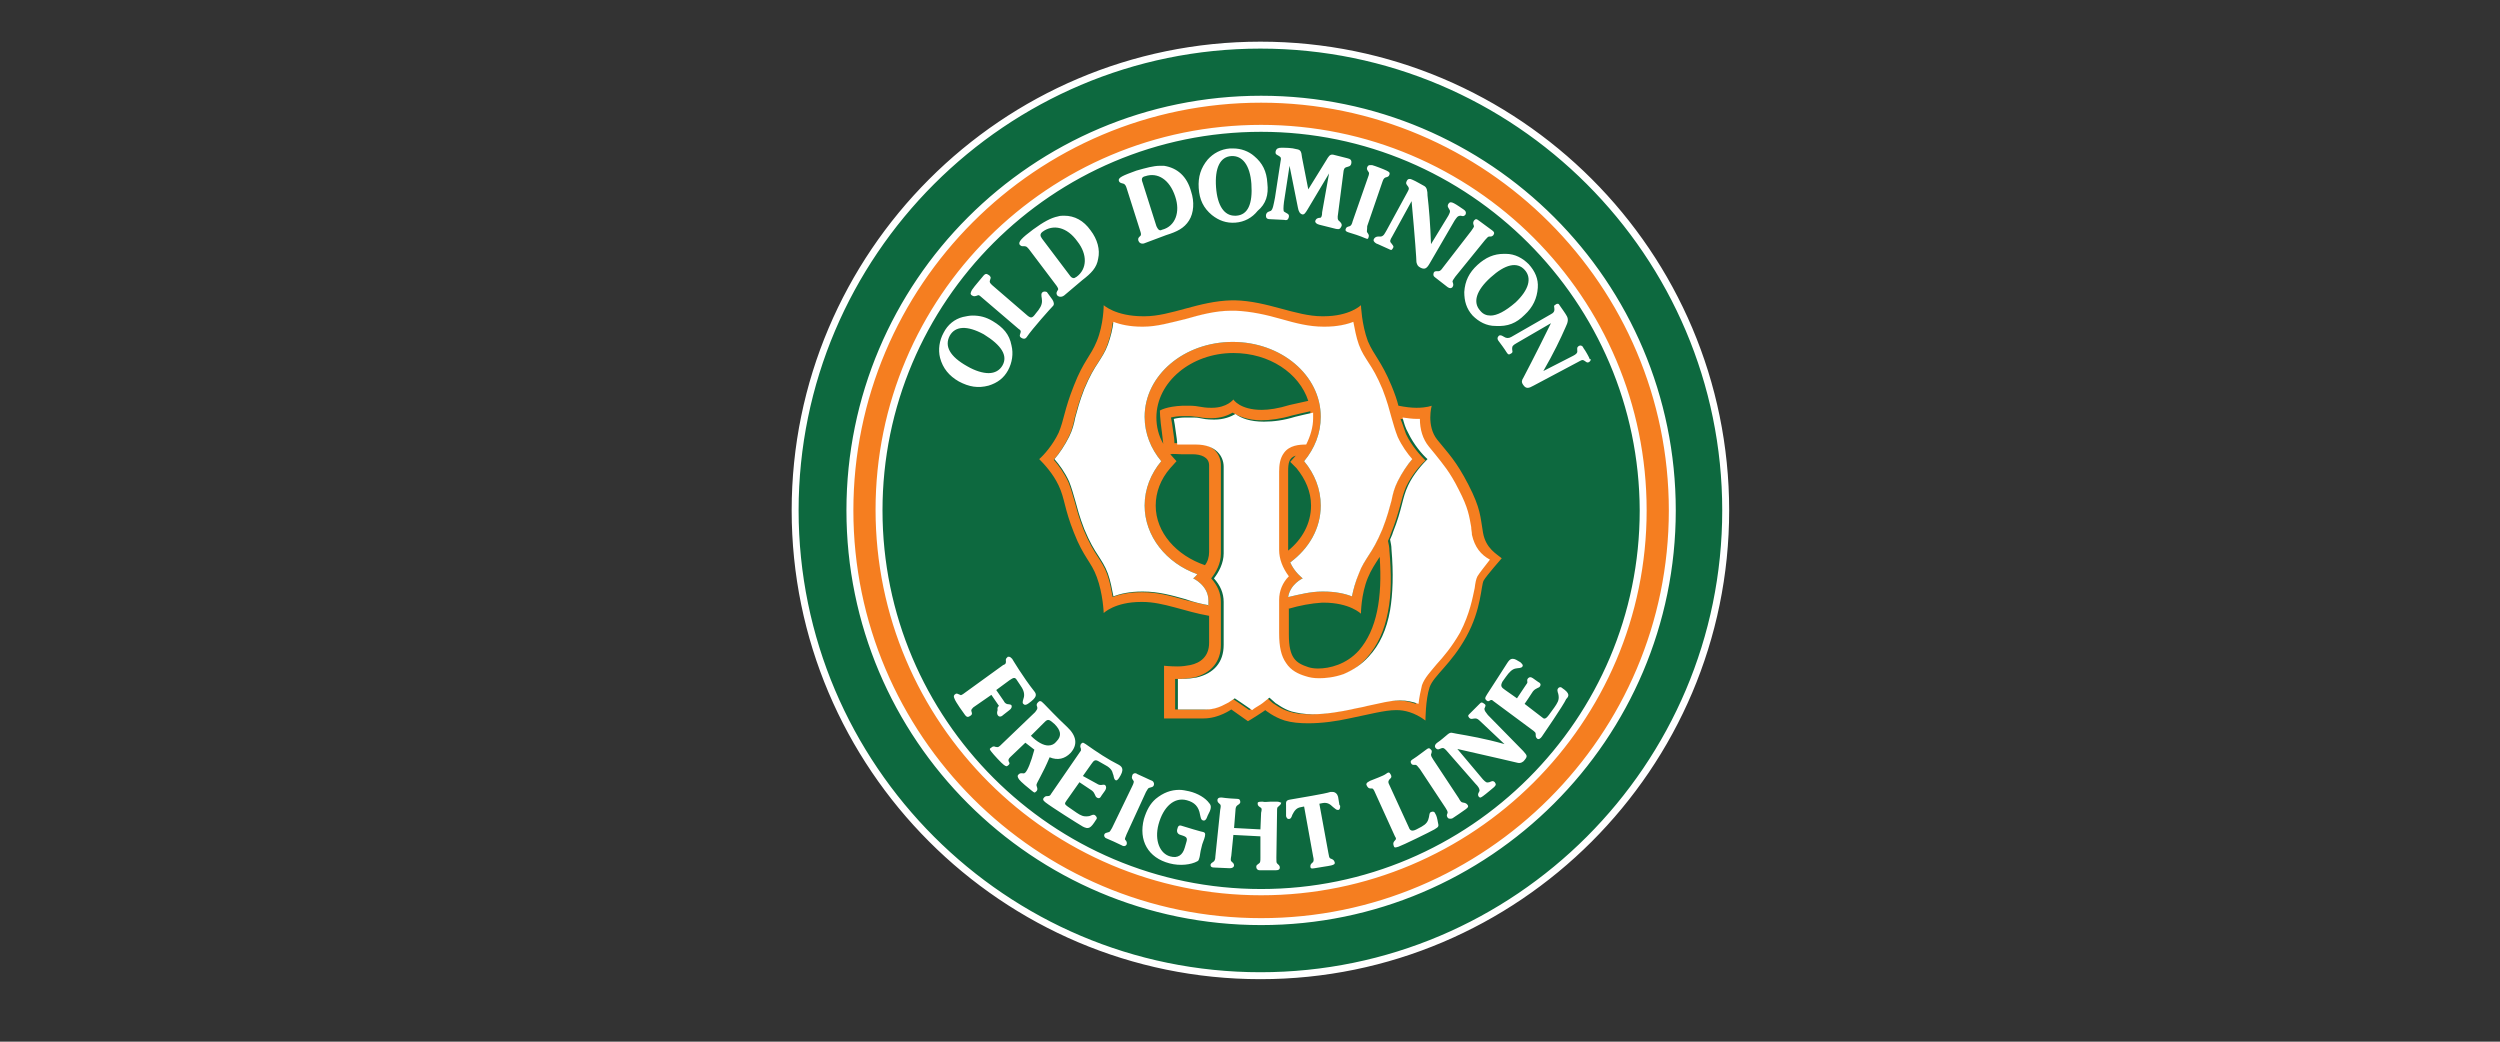
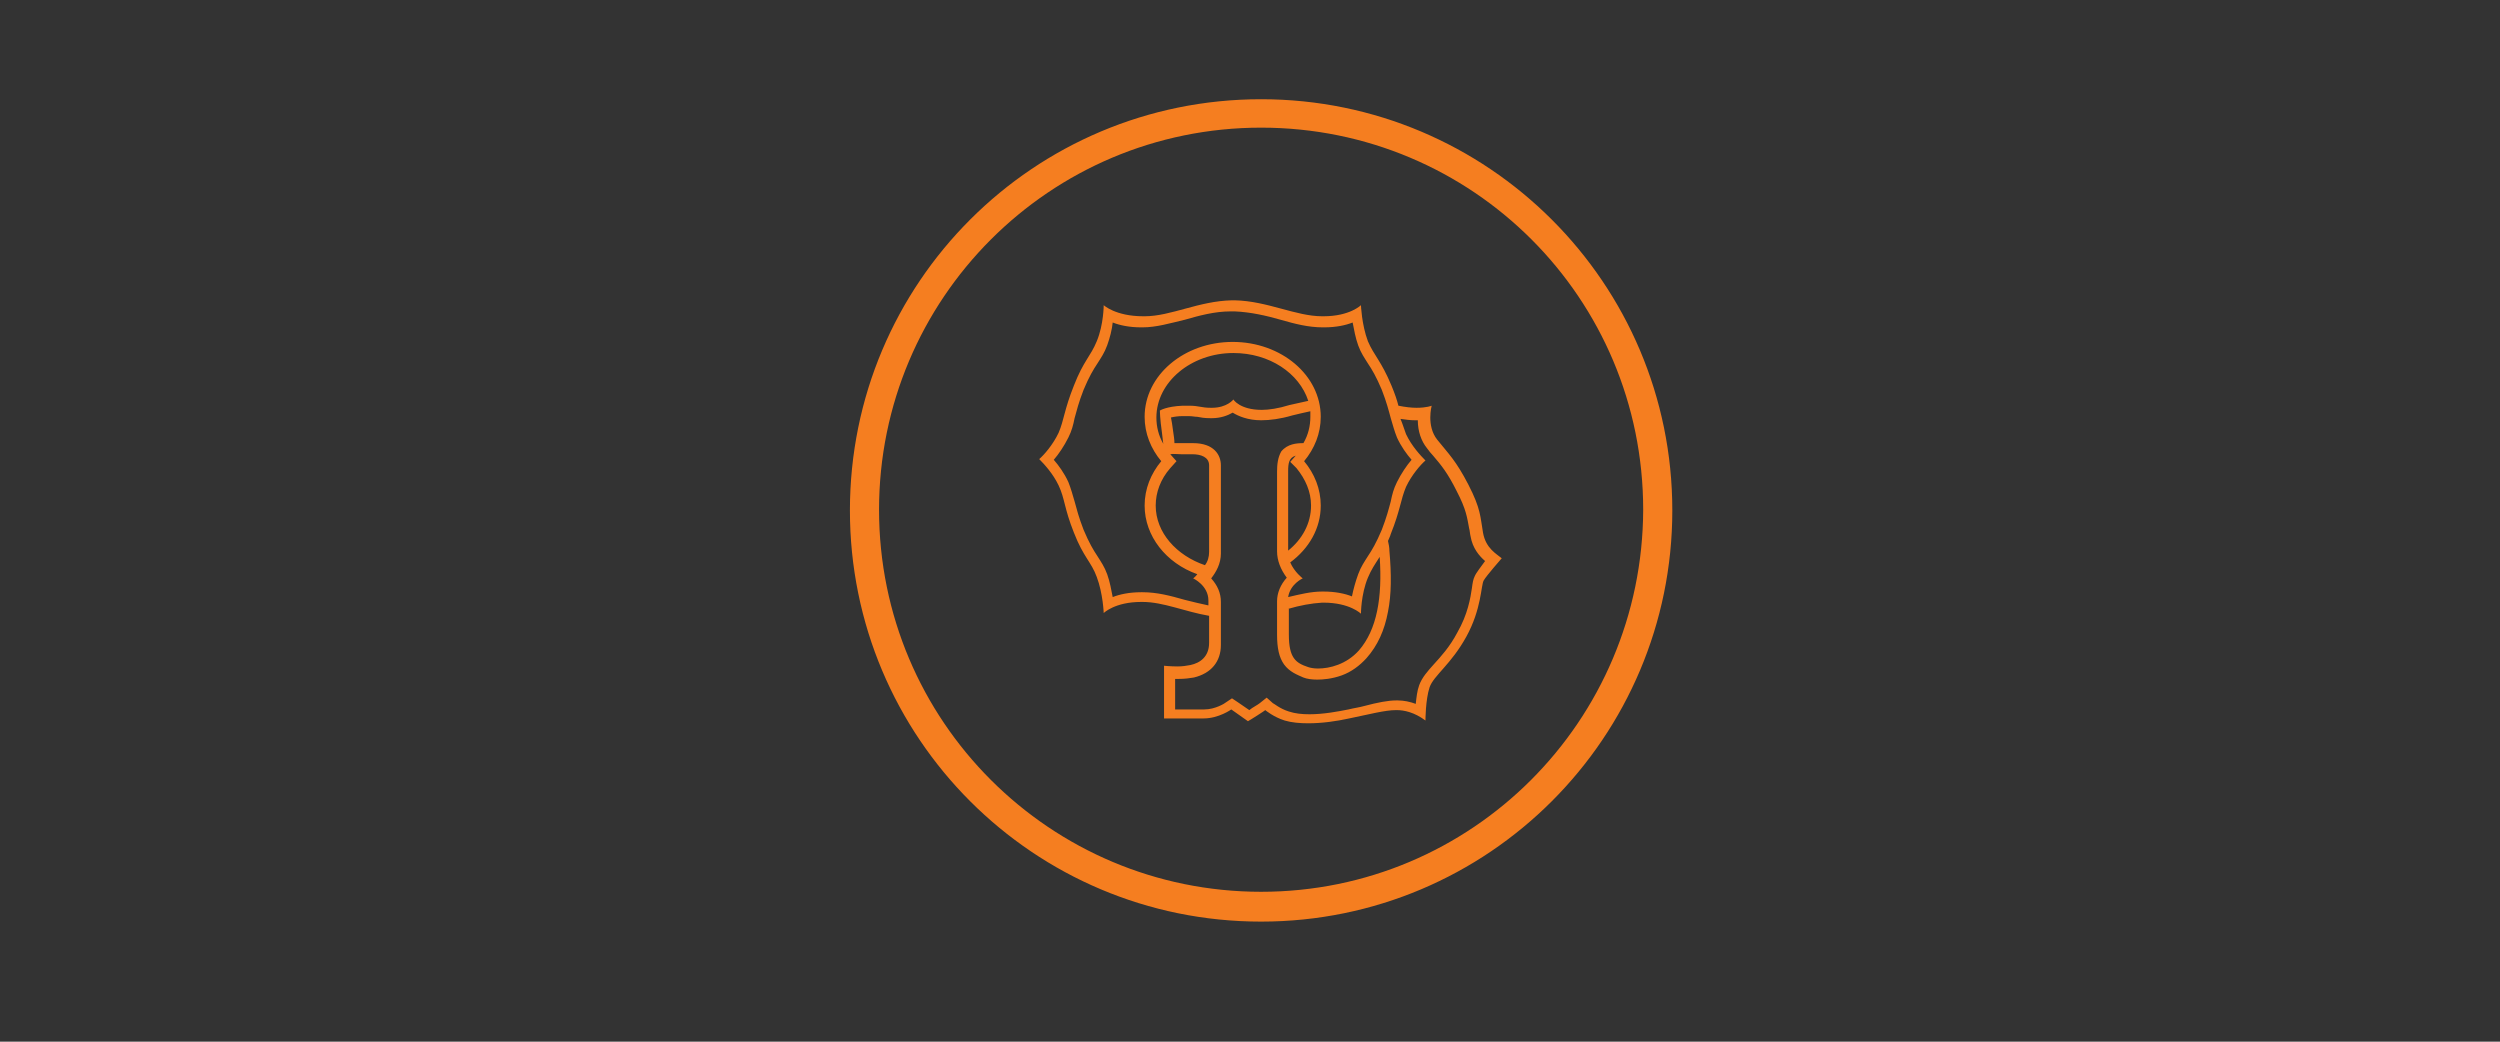
<svg xmlns="http://www.w3.org/2000/svg" width="120" height="50" viewBox="0 0 120 50" fill="none">
  <rect x="0" y="0" width="120" height="50" fill="#333333" stroke="none" />
-   <path d="M38.166 24.5C38.166 36.815 48.152 46.834 60.5 46.834C72.815 46.834 82.834 36.848 82.834 24.5C82.834 12.185 72.848 2.166 60.5 2.166C48.152 2.166 38.166 12.152 38.166 24.5Z" fill="#0D693F" />
  <path d="M60.533 4.763C49.616 4.763 40.796 13.583 40.796 24.5C40.796 35.417 49.616 44.237 60.533 44.237C71.451 44.237 80.271 35.384 80.271 24.5C80.271 13.583 71.417 4.763 60.533 4.763ZM60.533 42.806C50.415 42.806 42.194 34.618 42.194 24.467C42.194 14.348 50.382 6.127 60.533 6.127C70.685 6.127 78.873 14.315 78.873 24.467C78.84 34.618 70.652 42.806 60.533 42.806ZM71.184 25.565C71.051 24.8 71.084 24.433 70.485 23.268C69.886 22.104 69.52 21.771 68.987 21.105C68.455 20.439 68.721 19.474 68.721 19.474C68.721 19.474 68.488 19.574 67.989 19.574C67.756 19.574 67.456 19.541 67.124 19.474C67.057 19.208 66.957 18.908 66.791 18.509C66.291 17.311 65.959 17.078 65.659 16.379C65.359 15.58 65.326 14.648 65.326 14.648C65.326 14.648 64.794 15.181 63.529 15.181C63.496 15.181 63.496 15.181 63.462 15.181C62.197 15.181 60.833 14.448 59.269 14.415C59.235 14.415 59.202 14.415 59.202 14.415C59.169 14.415 59.135 14.415 59.135 14.415C57.538 14.448 56.206 15.181 54.942 15.181C54.908 15.181 54.908 15.181 54.875 15.181C53.544 15.181 52.978 14.648 52.978 14.648C52.978 14.648 52.978 15.58 52.645 16.379C52.346 17.111 52.013 17.311 51.547 18.509C51.081 19.674 51.081 20.14 50.814 20.772C50.548 21.338 50.115 21.837 49.882 22.037C50.115 22.27 50.548 22.736 50.814 23.302C51.114 23.934 51.081 24.4 51.547 25.565C52.013 26.763 52.379 26.963 52.645 27.695C52.945 28.494 52.978 29.426 52.978 29.426C52.978 29.426 53.51 28.893 54.775 28.893C54.809 28.893 54.809 28.893 54.842 28.893C55.84 28.893 56.872 29.36 58.037 29.559V30.857C58.037 31.523 57.604 31.823 57.138 31.922C56.972 31.956 56.739 31.989 56.539 31.989C56.173 31.989 55.874 31.956 55.874 31.956V34.485H57.771C58.503 34.485 59.102 34.053 59.102 34.053L59.901 34.618C59.901 34.618 60.134 34.485 60.334 34.352C60.6 34.186 60.733 34.086 60.733 34.086C60.733 34.086 61.132 34.419 61.665 34.585C61.998 34.685 62.397 34.718 62.797 34.718C63.462 34.718 64.161 34.618 64.76 34.485C65.726 34.285 66.491 34.086 66.99 34.086C67.024 34.086 67.024 34.086 67.057 34.086C67.39 34.086 67.889 34.186 68.422 34.585C68.422 34.585 68.422 33.587 68.621 32.987C68.821 32.422 69.653 31.889 70.385 30.558C71.118 29.226 71.084 28.095 71.218 27.862C71.351 27.629 72.083 26.797 72.083 26.797C71.85 26.597 71.317 26.331 71.184 25.565ZM56.872 28.794C56.173 28.594 55.541 28.427 54.842 28.427C54.809 28.427 54.809 28.427 54.775 28.427C54.209 28.427 53.743 28.527 53.41 28.66C53.344 28.328 53.277 27.928 53.144 27.562C53.011 27.196 52.845 26.963 52.678 26.697C52.479 26.397 52.279 26.064 52.013 25.432C51.78 24.833 51.68 24.433 51.58 24.067C51.48 23.735 51.413 23.468 51.28 23.135C51.081 22.703 50.814 22.337 50.581 22.07C50.814 21.804 51.081 21.405 51.28 21.005C51.447 20.672 51.513 20.406 51.58 20.073C51.68 19.707 51.78 19.308 52.013 18.709C52.279 18.076 52.479 17.743 52.678 17.444C52.845 17.177 53.011 16.945 53.144 16.578C53.277 16.212 53.377 15.813 53.41 15.48C53.743 15.613 54.209 15.713 54.775 15.713C54.809 15.713 54.809 15.713 54.842 15.713C55.507 15.713 56.173 15.513 56.872 15.347C57.571 15.147 58.303 14.947 59.069 14.947C59.102 14.947 59.102 14.947 59.135 14.947H59.169H59.202C59.235 14.947 59.235 14.947 59.269 14.947C60.034 14.981 60.766 15.147 61.465 15.347C62.164 15.547 62.797 15.713 63.496 15.713C63.529 15.713 63.529 15.713 63.562 15.713C64.128 15.713 64.594 15.613 64.927 15.48C64.993 15.813 65.06 16.212 65.193 16.578C65.326 16.945 65.493 17.177 65.659 17.444C65.859 17.743 66.058 18.076 66.325 18.709C66.558 19.308 66.658 19.707 66.757 20.073C66.857 20.406 66.924 20.672 67.057 21.005C67.257 21.438 67.523 21.804 67.756 22.07C67.523 22.337 67.257 22.736 67.057 23.135C66.891 23.468 66.824 23.735 66.757 24.067C66.658 24.433 66.558 24.833 66.325 25.432C66.058 26.064 65.859 26.397 65.659 26.697C65.493 26.963 65.326 27.196 65.193 27.562C65.06 27.928 64.96 28.294 64.894 28.627C64.561 28.494 64.095 28.394 63.529 28.394C63.496 28.394 63.496 28.394 63.462 28.394C62.93 28.394 62.397 28.527 61.831 28.66C61.931 28.028 62.53 27.762 62.53 27.762C62.53 27.762 62.131 27.462 61.931 26.996C62.83 26.331 63.396 25.365 63.396 24.267C63.396 23.468 63.096 22.736 62.597 22.137C63.096 21.538 63.396 20.805 63.396 20.007C63.396 18.01 61.499 16.412 59.169 16.412C56.839 16.412 54.942 18.01 54.942 20.007C54.942 20.805 55.241 21.538 55.74 22.137C55.241 22.736 54.942 23.468 54.942 24.267C54.942 25.732 55.973 27.03 57.471 27.562C57.371 27.695 57.272 27.762 57.272 27.762C57.272 27.762 58.004 28.095 58.004 28.827V29.06C57.671 28.993 57.272 28.893 56.872 28.794ZM62.231 22.47C62.663 23.002 62.93 23.601 62.93 24.267C62.93 25.132 62.497 25.898 61.831 26.43V22.636C61.831 22.237 61.865 21.97 62.197 21.871L61.931 22.17L62.231 22.47ZM61.831 29.226C62.397 29.06 62.93 28.96 63.462 28.927C63.496 28.927 63.496 28.927 63.529 28.927C64.794 28.927 65.326 29.459 65.326 29.459C65.326 29.459 65.326 28.527 65.659 27.729C65.826 27.329 65.992 27.096 66.225 26.73C66.358 28.694 66.092 30.225 65.226 31.223C64.627 31.889 63.828 32.089 63.263 32.089C63.063 32.089 62.897 32.056 62.797 32.022C62.197 31.823 61.865 31.59 61.865 30.458V29.226H61.831ZM56.173 21.804C56.306 21.771 56.506 21.804 56.706 21.804C56.839 21.804 56.939 21.804 57.072 21.804C57.138 21.804 57.172 21.804 57.238 21.804C57.638 21.804 58.037 21.937 58.037 22.337V26.497C58.037 26.73 57.971 26.963 57.837 27.129C56.473 26.663 55.474 25.565 55.474 24.267C55.474 23.635 55.707 23.002 56.173 22.47L56.473 22.137L56.173 21.804ZM55.774 20.772C55.807 20.972 55.807 21.138 55.84 21.305C55.607 20.905 55.507 20.473 55.507 20.04C55.507 18.343 57.172 16.945 59.202 16.945C60.933 16.945 62.364 17.91 62.797 19.241C62.497 19.308 62.197 19.374 61.898 19.441C61.365 19.607 60.9 19.674 60.567 19.674C59.502 19.674 59.202 19.175 59.202 19.175C59.202 19.175 58.902 19.574 58.17 19.574H58.137C57.638 19.574 57.571 19.474 57.072 19.474C56.972 19.474 56.872 19.474 56.772 19.474C55.973 19.507 55.674 19.707 55.674 19.707C55.674 19.707 55.674 20.073 55.774 20.772ZM70.785 27.662C70.718 27.795 70.685 27.962 70.652 28.228C70.585 28.694 70.452 29.493 69.953 30.358C69.587 31.057 69.154 31.523 68.821 31.889C68.522 32.222 68.255 32.521 68.122 32.888C68.022 33.154 67.989 33.487 67.956 33.786C67.689 33.686 67.39 33.62 67.09 33.62C67.057 33.62 67.057 33.62 67.024 33.62C66.624 33.62 66.125 33.72 65.493 33.886C65.26 33.953 64.993 33.986 64.727 34.053C64.228 34.152 63.529 34.285 62.863 34.285C62.497 34.285 62.164 34.252 61.865 34.152C61.432 34.019 61.132 33.753 61.099 33.753L60.8 33.487L60.467 33.753C60.467 33.753 60.334 33.853 60.101 33.986C60.067 34.019 60.001 34.053 59.968 34.086L59.435 33.72L59.135 33.52L58.836 33.72C58.803 33.753 58.337 34.053 57.804 34.053H56.406V32.588C56.439 32.588 56.506 32.588 56.572 32.588C56.872 32.588 57.105 32.555 57.305 32.521C58.137 32.322 58.603 31.756 58.603 30.957V28.893C58.603 28.461 58.436 28.095 58.137 27.762C58.37 27.462 58.603 27.063 58.603 26.564V22.337C58.603 21.837 58.27 21.271 57.272 21.271C57.205 21.271 57.138 21.271 57.072 21.271C56.972 21.271 56.872 21.271 56.739 21.271C56.606 21.271 56.473 21.271 56.373 21.271C56.373 21.105 56.34 20.905 56.306 20.672C56.273 20.406 56.24 20.206 56.206 20.04C56.34 20.007 56.539 19.973 56.772 19.973C56.872 19.973 56.972 19.973 57.038 19.973C57.238 19.973 57.338 20.007 57.471 20.007C57.638 20.04 57.804 20.073 58.104 20.073C58.137 20.073 58.137 20.073 58.17 20.073C58.603 20.073 58.936 19.94 59.169 19.807C59.435 19.973 59.901 20.173 60.533 20.173C60.966 20.173 61.465 20.107 62.031 19.94C62.297 19.873 62.597 19.807 62.897 19.74C62.897 19.84 62.897 19.907 62.897 20.007C62.897 20.439 62.797 20.872 62.564 21.271C62.231 21.271 61.798 21.305 61.499 21.671C61.332 21.97 61.299 22.303 61.299 22.636V26.464C61.299 26.896 61.465 27.329 61.765 27.729C61.465 28.061 61.299 28.461 61.299 28.86V30.458C61.299 31.123 61.399 31.556 61.632 31.889C61.898 32.255 62.264 32.388 62.564 32.521C62.73 32.588 62.963 32.621 63.229 32.621C63.496 32.621 63.928 32.588 64.394 32.422C64.86 32.255 65.26 31.956 65.593 31.59C66.125 30.99 66.458 30.258 66.624 29.36C66.791 28.527 66.791 27.562 66.691 26.43C66.691 26.264 66.658 26.131 66.624 25.965C66.658 25.865 66.724 25.765 66.757 25.632C67.223 24.467 67.223 24.001 67.49 23.368C67.756 22.802 68.189 22.303 68.422 22.104C68.189 21.871 67.756 21.405 67.49 20.839C67.39 20.573 67.323 20.34 67.223 20.107C67.456 20.14 67.689 20.173 67.922 20.173C67.956 20.173 68.022 20.173 68.055 20.173C68.055 20.706 68.222 21.172 68.488 21.504C68.588 21.638 68.688 21.771 68.788 21.871C69.187 22.337 69.487 22.703 69.919 23.568C70.385 24.467 70.419 24.833 70.519 25.365C70.552 25.465 70.552 25.598 70.585 25.732C70.685 26.331 71.018 26.697 71.284 26.93C71.118 27.163 70.851 27.496 70.785 27.662Z" fill="#F57E20" />
-   <path d="M60.533 44.404C49.55 44.404 40.629 35.484 40.629 24.5C40.629 13.516 49.55 4.596 60.533 4.596C71.517 4.596 80.437 13.516 80.437 24.5C80.437 35.484 71.484 44.404 60.533 44.404ZM60.533 4.929C49.716 4.929 40.962 13.716 40.962 24.5C40.962 35.284 49.749 44.071 60.533 44.071C71.317 44.071 80.104 35.284 80.104 24.5C80.104 13.716 71.317 4.929 60.533 4.929ZM60.533 42.973C50.348 42.973 42.027 34.685 42.027 24.467C42.027 14.248 50.315 5.994 60.533 5.994C70.751 5.994 79.039 14.282 79.039 24.5C79.039 34.718 70.718 42.973 60.533 42.973ZM60.533 6.327C50.515 6.327 42.36 14.482 42.36 24.5C42.36 34.519 50.515 42.673 60.533 42.673C70.552 42.673 78.706 34.519 78.706 24.5C78.673 14.482 70.519 6.327 60.533 6.327ZM60.5 47C48.085 47 38 36.882 38 24.5C38 12.118 48.085 2 60.5 2C72.915 2 83 12.085 83 24.5C83 36.915 72.882 47 60.5 47ZM60.5 2.333C48.285 2.333 38.333 12.285 38.333 24.5C38.333 36.715 48.285 46.667 60.5 46.667C72.715 46.667 82.667 36.715 82.667 24.5C82.667 12.285 72.715 2.333 60.5 2.333ZM53.044 37.947L52.878 38.18C52.811 38.313 52.745 38.346 52.645 38.28C52.545 38.213 52.578 38.08 52.412 37.947L51.813 37.547L51.181 38.446C51.081 38.579 51.114 38.612 51.247 38.712L51.68 39.012C51.879 39.145 52.013 39.212 52.246 39.178C52.345 39.178 52.478 39.045 52.578 39.145C52.645 39.212 52.678 39.278 52.612 39.345C52.345 39.777 52.246 39.811 51.979 39.678C51.746 39.544 50.481 38.746 50.182 38.513C50.049 38.413 50.049 38.346 50.115 38.28C50.182 38.213 50.215 38.213 50.282 38.213C50.382 38.213 50.415 38.18 50.448 38.113L51.846 36.083C51.913 36.016 51.879 35.983 51.879 35.916C51.846 35.85 51.846 35.817 51.879 35.717C51.913 35.683 51.946 35.65 51.979 35.65C52.013 35.65 52.046 35.683 52.112 35.717C52.678 36.116 53.178 36.449 53.71 36.715C53.877 36.815 53.976 36.948 53.71 37.348C53.644 37.447 53.577 37.481 53.544 37.447C53.444 37.381 53.477 37.248 53.41 37.115C53.377 36.948 53.244 36.815 52.978 36.682L52.745 36.549C52.578 36.449 52.512 36.482 52.379 36.682L51.979 37.248L52.645 37.614C52.745 37.681 52.811 37.681 52.845 37.681C52.911 37.681 52.978 37.647 53.044 37.681C53.111 37.747 53.111 37.847 53.044 37.947ZM58.037 38.546C57.871 38.313 57.504 38.08 57.072 37.98C56.905 37.947 56.772 37.913 56.606 37.913C56.206 37.913 55.84 38.047 55.474 38.346C55.208 38.579 55.041 38.879 54.908 39.311C54.642 40.343 55.108 41.175 56.14 41.442C56.639 41.575 57.172 41.508 57.471 41.342C57.538 41.308 57.538 41.275 57.571 41.175C57.604 41.075 57.604 40.909 57.671 40.676C57.704 40.476 57.804 40.31 57.837 40.144C57.871 39.977 57.837 39.944 57.638 39.91C57.638 39.91 57.038 39.744 56.739 39.644C56.572 39.578 56.539 39.678 56.506 39.811C56.473 39.944 56.539 40.044 56.672 40.077L56.772 40.11C56.972 40.177 57.005 40.243 56.939 40.443L56.872 40.676C56.772 41.042 56.539 41.209 56.173 41.109C55.674 40.976 55.407 40.343 55.607 39.578C55.84 38.712 56.373 38.246 56.972 38.413C57.338 38.513 57.538 38.712 57.604 39.112C57.638 39.245 57.638 39.345 57.737 39.378C57.837 39.411 57.904 39.345 57.97 39.145C58.137 38.845 58.17 38.679 58.037 38.546ZM55.008 38.013C55.075 37.913 55.108 37.814 55.175 37.814C55.274 37.78 55.341 37.78 55.374 37.714C55.407 37.647 55.407 37.547 55.308 37.481C55.208 37.447 54.742 37.215 54.575 37.148C54.542 37.115 54.509 37.115 54.476 37.115C54.409 37.115 54.343 37.181 54.343 37.248C54.309 37.348 54.343 37.381 54.409 37.481C54.442 37.514 54.409 37.614 54.343 37.747L53.377 39.744C53.311 39.844 53.277 39.944 53.211 39.944C53.111 39.977 53.044 39.977 53.011 40.044C52.978 40.11 53.011 40.21 53.111 40.243C53.211 40.277 53.71 40.51 53.843 40.576C53.943 40.643 54.043 40.609 54.076 40.543C54.109 40.443 54.076 40.377 54.01 40.31C53.976 40.277 54.01 40.21 54.076 40.044L55.008 38.013ZM47.885 34.086C47.852 34.186 47.852 34.252 47.885 34.319C47.919 34.385 48.019 34.452 48.152 34.319L48.451 34.086C48.551 34.019 48.584 33.919 48.551 33.853C48.484 33.786 48.385 33.819 48.318 33.786C48.252 33.753 48.218 33.72 48.185 33.653L47.819 33.121L48.451 32.655C48.651 32.521 48.718 32.488 48.817 32.655L48.95 32.854C49.117 33.087 49.183 33.254 49.15 33.453C49.117 33.587 49.05 33.72 49.117 33.786C49.183 33.853 49.25 33.853 49.383 33.753C49.749 33.487 49.782 33.353 49.649 33.187C49.117 32.521 48.584 31.623 48.584 31.623C48.518 31.556 48.484 31.523 48.418 31.523C48.385 31.523 48.351 31.523 48.351 31.556C48.252 31.623 48.285 31.689 48.285 31.756C48.285 31.856 48.252 31.889 48.152 31.922L46.221 33.32C46.155 33.353 46.121 33.387 46.088 33.353C45.988 33.32 45.922 33.254 45.855 33.32C45.788 33.353 45.755 33.42 45.822 33.553C45.888 33.72 46.221 34.186 46.321 34.319C46.421 34.452 46.487 34.419 46.587 34.352C46.687 34.285 46.654 34.219 46.621 34.119C46.621 34.053 46.654 34.019 46.72 33.953L47.586 33.353L47.952 33.886C47.852 33.953 47.885 34.019 47.885 34.086ZM49.749 37.681C49.749 37.747 49.849 37.88 49.749 37.98C49.649 38.08 49.649 38.047 49.516 37.947C49.383 37.847 48.984 37.514 48.917 37.414C48.851 37.314 48.817 37.248 48.884 37.181C48.95 37.115 48.984 37.115 49.05 37.115C49.117 37.115 49.15 37.148 49.217 37.081C49.317 36.981 49.483 36.615 49.649 35.983C49.516 35.883 49.35 35.75 49.217 35.65L48.484 36.349C48.418 36.416 48.385 36.482 48.418 36.549C48.451 36.615 48.484 36.649 48.418 36.715C48.318 36.815 48.285 36.782 48.185 36.715C48.085 36.649 47.686 36.216 47.586 36.083C47.486 35.95 47.486 35.95 47.586 35.883C47.652 35.817 47.719 35.817 47.785 35.85C47.919 35.883 47.952 35.85 48.085 35.717L49.683 34.186C49.782 34.053 49.816 34.019 49.782 33.919C49.749 33.853 49.749 33.786 49.816 33.72C49.849 33.686 49.882 33.653 49.916 33.653C49.982 33.653 50.016 33.686 50.115 33.786C50.248 33.919 50.748 34.452 51.214 34.885C51.68 35.317 51.746 35.75 51.38 36.149C51.114 36.416 50.781 36.516 50.382 36.349C50.049 37.148 49.749 37.581 49.749 37.681ZM50.315 35.783C50.481 35.783 50.615 35.717 50.715 35.584C50.981 35.317 50.914 35.051 50.615 34.752C50.382 34.552 50.315 34.485 50.149 34.652L49.483 35.317C49.782 35.617 50.082 35.783 50.315 35.783ZM68.888 39.045C68.854 38.945 68.754 38.945 68.688 38.978C68.588 39.012 68.621 39.178 68.555 39.345C68.488 39.544 68.322 39.644 68.055 39.777C67.823 39.91 67.689 39.91 67.623 39.711L66.691 37.681C66.624 37.547 66.624 37.514 66.691 37.414C66.757 37.348 66.824 37.314 66.757 37.181C66.724 37.115 66.691 37.081 66.657 37.081C66.624 37.081 66.558 37.115 66.524 37.148C66.391 37.248 65.992 37.381 65.759 37.481C65.559 37.581 65.559 37.647 65.626 37.747C65.692 37.847 65.726 37.847 65.859 37.847C65.892 37.847 65.925 37.88 65.959 37.947L66.957 40.144C67.024 40.243 67.024 40.277 66.957 40.343C66.891 40.41 66.857 40.476 66.891 40.576C66.924 40.676 66.924 40.709 67.124 40.643C67.323 40.576 68.621 39.944 68.854 39.811C69.087 39.678 69.054 39.644 69.021 39.478C68.987 39.278 68.954 39.145 68.888 39.045ZM74.978 33.021C74.912 32.954 74.812 32.987 74.779 33.054C74.712 33.154 74.812 33.287 74.812 33.387C74.845 33.62 74.746 33.753 74.612 33.953L74.346 34.319C74.246 34.452 74.147 34.552 74.047 34.452L73.181 33.786C73.181 33.786 73.481 33.353 73.581 33.187C73.714 33.021 73.88 33.021 73.913 32.954C73.98 32.854 73.947 32.788 73.814 32.721L73.581 32.555C73.481 32.488 73.414 32.488 73.348 32.555C73.281 32.621 73.314 32.688 73.314 32.754C73.314 32.788 73.281 32.821 73.215 32.921C73.148 33.021 72.815 33.52 72.815 33.52L72.249 33.121C72.05 32.987 72.016 32.921 72.116 32.721L72.282 32.488C72.449 32.255 72.582 32.122 72.749 32.089C72.882 32.056 73.015 32.089 73.081 31.989C73.115 31.922 73.081 31.889 72.981 31.789C72.815 31.689 72.715 31.623 72.615 31.623C72.482 31.623 72.416 31.723 72.349 31.823C72.249 31.989 71.683 32.854 71.384 33.32C71.251 33.52 71.284 33.553 71.351 33.62C71.417 33.686 71.484 33.653 71.517 33.62C71.584 33.587 71.617 33.587 71.683 33.653L73.614 35.084C73.68 35.151 73.714 35.151 73.714 35.251C73.714 35.351 73.714 35.384 73.78 35.45C73.847 35.517 73.947 35.45 74.013 35.351C74.08 35.251 75.045 33.853 75.178 33.553C75.311 33.42 75.378 33.287 74.978 33.021ZM61.299 38.479C61.232 38.479 61.132 38.479 60.999 38.479C60.866 38.479 60.7 38.513 60.6 38.479C60.367 38.479 60.367 38.513 60.367 38.579C60.367 38.679 60.433 38.712 60.533 38.779C60.567 38.812 60.567 38.879 60.533 39.012L60.5 39.811L59.235 39.744L59.302 38.912C59.302 38.779 59.335 38.712 59.368 38.679C59.435 38.612 59.502 38.612 59.535 38.513C59.535 38.413 59.502 38.346 59.402 38.346C59.302 38.346 58.836 38.313 58.636 38.28H58.603C58.47 38.28 58.436 38.346 58.436 38.413C58.436 38.513 58.503 38.546 58.569 38.612C58.603 38.646 58.603 38.712 58.569 38.879L58.337 41.109C58.337 41.242 58.303 41.308 58.27 41.342C58.203 41.408 58.137 41.408 58.103 41.508C58.103 41.608 58.17 41.641 58.27 41.641C58.37 41.641 58.902 41.675 59.035 41.675C59.169 41.675 59.235 41.608 59.235 41.541C59.235 41.442 59.169 41.408 59.102 41.342C59.069 41.308 59.069 41.242 59.102 41.075L59.202 40.077L60.5 40.144V41.175C60.5 41.308 60.5 41.408 60.433 41.442C60.367 41.508 60.3 41.508 60.3 41.608C60.3 41.708 60.367 41.774 60.467 41.774C60.6 41.774 61.066 41.774 61.232 41.774C61.399 41.774 61.432 41.708 61.432 41.641C61.432 41.541 61.365 41.508 61.299 41.442C61.266 41.408 61.266 41.342 61.266 41.175L61.299 38.945C61.299 38.812 61.299 38.746 61.365 38.712C61.432 38.646 61.498 38.612 61.498 38.513C61.465 38.546 61.432 38.479 61.299 38.479ZM71.417 34.319C71.317 34.186 71.251 34.119 71.251 34.019C71.284 33.919 71.351 33.853 71.251 33.786C71.218 33.753 71.151 33.72 71.118 33.72C71.084 33.72 71.051 33.753 71.018 33.786L70.552 34.252C70.452 34.352 70.452 34.352 70.519 34.452C70.618 34.552 70.685 34.485 70.818 34.485C70.885 34.485 70.951 34.519 71.051 34.618L72.216 35.717C71.284 35.45 70.485 35.317 69.919 35.218C69.686 35.184 69.653 35.118 69.487 35.251C69.32 35.384 69.187 35.517 68.987 35.65C68.854 35.75 68.854 35.85 68.921 35.916C69.021 36.016 69.087 35.95 69.187 35.916C69.287 35.883 69.32 35.916 69.42 36.016L70.818 37.614C70.951 37.747 71.018 37.847 71.018 37.947C71.018 38.013 70.885 38.113 70.984 38.246C71.051 38.313 71.084 38.28 71.184 38.213C71.284 38.147 71.717 37.78 71.717 37.78C71.817 37.681 71.817 37.647 71.75 37.547C71.65 37.447 71.584 37.514 71.484 37.547C71.351 37.581 71.317 37.547 71.184 37.414L69.953 35.95C71.717 36.349 72.715 36.582 72.848 36.615C72.981 36.649 73.115 36.582 73.181 36.482C73.348 36.282 73.281 36.249 73.115 36.05L71.417 34.319ZM70.186 38.513C70.152 38.513 70.086 38.446 70.019 38.313L68.788 36.449C68.721 36.349 68.688 36.282 68.688 36.216C68.721 36.116 68.754 36.05 68.688 35.983C68.655 35.95 68.621 35.916 68.588 35.916C68.555 35.916 68.488 35.95 68.455 35.983C68.355 36.05 68.022 36.316 67.856 36.416C67.756 36.482 67.689 36.516 67.723 36.615C67.756 36.715 67.823 36.715 67.889 36.715C67.922 36.715 67.922 36.715 67.956 36.715C67.989 36.715 68.055 36.782 68.155 36.915L69.387 38.779C69.453 38.879 69.487 38.945 69.487 39.012C69.453 39.112 69.42 39.145 69.487 39.245C69.52 39.311 69.653 39.311 69.72 39.278C69.82 39.212 70.219 38.945 70.352 38.845C70.485 38.746 70.485 38.712 70.452 38.646C70.352 38.513 70.285 38.546 70.186 38.513ZM64.228 38.246C64.195 38.113 64.095 38.013 63.962 38.013C63.928 38.013 63.895 38.013 63.862 38.013C63.562 38.113 62.464 38.28 61.931 38.379C61.698 38.413 61.731 38.513 61.731 38.679V39.078C61.731 39.112 61.731 39.145 61.731 39.178C61.765 39.278 61.798 39.311 61.865 39.311C61.965 39.311 61.998 39.212 62.031 39.112C62.131 38.912 62.231 38.779 62.431 38.746L62.597 38.712L63.03 41.109C63.063 41.242 63.063 41.308 63.03 41.375C62.963 41.442 62.897 41.475 62.897 41.575C62.897 41.675 62.93 41.708 63.096 41.675C63.263 41.641 63.762 41.575 63.895 41.541C64.028 41.508 64.095 41.475 64.061 41.375C64.028 41.275 63.962 41.242 63.862 41.209C63.795 41.175 63.795 41.109 63.762 40.942L63.329 38.579L63.496 38.546C63.695 38.513 63.828 38.579 63.995 38.746C64.095 38.812 64.128 38.879 64.228 38.879C64.294 38.879 64.328 38.812 64.328 38.712C64.328 38.679 64.328 38.646 64.294 38.646L64.228 38.246ZM51.081 10.354C50.981 10.354 50.881 10.354 50.781 10.388C50.448 10.454 50.082 10.654 49.583 11.02C49.05 11.419 48.851 11.619 48.95 11.752C49.017 11.819 49.05 11.819 49.117 11.819C49.15 11.819 49.183 11.819 49.183 11.819C49.283 11.819 49.317 11.885 49.383 11.952L50.715 13.716C50.781 13.816 50.814 13.882 50.781 13.916C50.715 14.015 50.681 14.082 50.748 14.182C50.814 14.248 50.947 14.282 51.081 14.182L51.946 13.45C52.379 13.117 52.645 12.851 52.712 12.418C52.811 11.985 52.678 11.486 52.345 11.053C52.013 10.587 51.58 10.354 51.081 10.354ZM51.68 13.283C51.613 13.317 51.58 13.35 51.547 13.35C51.48 13.35 51.413 13.317 51.347 13.217L50.016 11.453C49.916 11.319 49.916 11.22 50.049 11.12C50.548 10.754 51.214 10.887 51.713 11.586C52.212 12.218 52.179 12.917 51.68 13.283ZM55.873 7.958C55.807 7.958 55.74 7.958 55.674 7.958C55.374 7.958 55.008 8.058 54.542 8.191C53.91 8.424 53.644 8.524 53.71 8.69C53.743 8.79 53.843 8.79 53.943 8.823C54.01 8.857 54.043 8.923 54.076 9.023L54.742 11.12C54.775 11.22 54.775 11.286 54.742 11.319C54.675 11.386 54.609 11.419 54.642 11.553C54.675 11.652 54.775 11.719 54.908 11.686L55.973 11.286C56.506 11.12 56.839 10.953 57.072 10.587C57.305 10.221 57.338 9.689 57.172 9.189C56.972 8.457 56.506 8.058 55.873 7.958ZM55.807 11.02C55.774 11.02 55.74 11.053 55.707 11.053C55.607 11.053 55.574 10.987 55.507 10.854L54.842 8.757C54.775 8.59 54.808 8.49 54.975 8.457C55.574 8.257 56.14 8.624 56.406 9.422C56.672 10.188 56.406 10.854 55.807 11.02ZM76.277 17.377C76.177 17.444 76.11 17.344 76.044 17.311C75.944 17.244 75.877 17.311 75.744 17.377L73.614 18.509C73.381 18.642 73.248 18.675 73.115 18.476C73.015 18.343 73.048 18.243 73.115 18.143C73.181 18.01 73.647 17.144 74.446 15.513L72.782 16.479C72.615 16.578 72.582 16.612 72.582 16.745C72.582 16.845 72.649 16.911 72.516 16.978C72.416 17.044 72.382 17.011 72.316 16.911C72.216 16.745 72.016 16.479 71.916 16.345C71.85 16.246 71.883 16.179 71.95 16.112C72.05 16.046 72.183 16.179 72.282 16.212C72.416 16.246 72.482 16.212 72.649 16.112L74.446 15.081C74.579 15.014 74.612 14.947 74.612 14.848C74.612 14.714 74.546 14.681 74.679 14.615C74.712 14.581 74.746 14.581 74.779 14.581C74.812 14.581 74.845 14.615 74.879 14.681C74.945 14.781 75.145 15.047 75.212 15.181C75.278 15.314 75.278 15.447 75.145 15.713C74.912 16.246 74.579 16.945 74.08 17.81L75.511 17.078C75.644 17.011 75.711 16.945 75.711 16.878C75.711 16.745 75.677 16.678 75.777 16.612C75.877 16.545 75.977 16.612 76.01 16.712C76.11 16.845 76.277 17.144 76.31 17.244C76.376 17.211 76.376 17.311 76.277 17.377ZM50.515 14.382C50.581 14.482 50.615 14.615 50.548 14.681C50.448 14.781 49.55 15.78 49.283 16.179C49.217 16.279 49.117 16.279 49.017 16.212C48.917 16.146 48.95 16.079 48.984 15.979C49.017 15.879 48.984 15.846 48.884 15.78L47.053 14.215C47.02 14.182 46.953 14.149 46.92 14.182C46.82 14.215 46.754 14.248 46.654 14.182C46.554 14.115 46.587 14.049 46.654 13.916C46.787 13.716 47.12 13.35 47.22 13.217C47.286 13.15 47.319 13.15 47.353 13.15C47.386 13.15 47.419 13.183 47.486 13.217C47.586 13.317 47.553 13.35 47.519 13.45C47.486 13.55 47.519 13.583 47.619 13.683L49.317 15.147C49.483 15.28 49.55 15.28 49.716 15.047C49.916 14.814 50.016 14.648 50.016 14.448C50.016 14.282 49.949 14.149 50.016 14.049C50.082 13.982 50.149 13.982 50.248 14.015C50.348 14.149 50.415 14.248 50.515 14.382ZM47.652 15.414C47.319 15.214 47.02 15.147 46.687 15.147C46.521 15.147 46.388 15.181 46.221 15.214C45.822 15.314 45.489 15.58 45.289 15.979C45.09 16.345 45.023 16.778 45.123 17.177C45.256 17.677 45.556 18.043 46.022 18.309C46.521 18.575 46.953 18.642 47.453 18.509C47.885 18.376 48.185 18.143 48.385 17.777C48.584 17.41 48.651 16.978 48.551 16.578C48.451 16.046 48.152 15.713 47.652 15.414ZM48.118 17.544C47.985 17.777 47.752 17.91 47.453 17.91C47.186 17.91 46.82 17.81 46.421 17.577C45.589 17.111 45.322 16.612 45.589 16.112C45.855 15.646 46.421 15.613 47.22 16.046C48.085 16.578 48.385 17.078 48.118 17.544ZM69.853 13.283C69.753 13.416 69.72 13.483 69.72 13.516C69.753 13.616 69.786 13.683 69.72 13.783C69.653 13.849 69.587 13.849 69.487 13.783L68.888 13.317C68.788 13.25 68.788 13.183 68.821 13.084C68.854 13.017 68.921 13.017 68.987 13.017C68.987 13.017 69.021 13.017 69.054 13.017C69.121 13.017 69.187 12.95 69.254 12.851L70.618 11.086C70.718 10.953 70.751 10.887 70.751 10.854C70.718 10.754 70.685 10.687 70.751 10.587C70.785 10.554 70.818 10.521 70.851 10.521C70.885 10.521 70.951 10.554 70.984 10.587L71.617 11.053C71.717 11.12 71.75 11.186 71.683 11.286C71.617 11.353 71.584 11.353 71.517 11.353H71.484C71.417 11.353 71.384 11.419 71.284 11.519L69.853 13.283ZM73.181 15.114C73.581 14.748 73.78 14.315 73.814 13.816C73.847 13.383 73.68 13.017 73.381 12.684C73.081 12.385 72.715 12.185 72.282 12.185C72.249 12.185 72.216 12.185 72.183 12.185C71.717 12.185 71.317 12.351 70.918 12.717C70.519 13.084 70.319 13.483 70.285 14.015C70.285 14.448 70.385 14.814 70.685 15.147C70.984 15.447 71.351 15.646 71.783 15.646C72.382 15.68 72.782 15.513 73.181 15.114ZM71.55 15.147C71.351 15.147 71.184 15.081 71.051 14.914C70.685 14.515 70.851 13.949 71.55 13.317C72.249 12.684 72.815 12.551 73.181 12.95C73.547 13.35 73.381 13.916 72.749 14.515C72.249 14.947 71.85 15.147 71.55 15.147ZM64.228 10.254C64.195 10.454 64.195 10.554 64.294 10.621C64.361 10.687 64.427 10.754 64.394 10.854C64.328 10.987 64.294 11.02 64.128 10.987L63.329 10.787C63.196 10.754 63.129 10.687 63.129 10.621C63.163 10.487 63.263 10.454 63.362 10.454C63.429 10.454 63.462 10.354 63.462 10.188L63.795 8.324L62.763 10.055C62.663 10.221 62.597 10.321 62.497 10.288C62.397 10.254 62.331 10.155 62.297 9.955L61.898 7.958L61.632 9.689C61.598 9.955 61.598 10.121 61.632 10.155C61.765 10.254 61.898 10.254 61.865 10.421C61.831 10.554 61.765 10.587 61.632 10.554L60.966 10.521C60.766 10.521 60.766 10.421 60.766 10.321C60.8 10.155 60.933 10.155 60.999 10.121C61.099 10.055 61.132 9.822 61.199 9.489L61.465 7.758C61.498 7.592 61.498 7.558 61.399 7.492C61.299 7.425 61.199 7.425 61.232 7.259C61.266 7.126 61.365 7.092 61.498 7.092C61.498 7.092 61.498 7.092 61.532 7.092C61.698 7.092 61.998 7.092 62.231 7.159C62.431 7.192 62.464 7.259 62.497 7.558L62.797 9.089L63.662 7.692C63.762 7.525 63.828 7.392 63.995 7.425C64.161 7.459 64.494 7.558 64.66 7.592C64.827 7.625 64.894 7.692 64.86 7.858C64.827 7.991 64.727 7.991 64.627 8.024C64.527 8.058 64.527 8.091 64.494 8.191L64.228 10.254ZM60.833 8.79C60.8 8.224 60.6 7.825 60.2 7.492C59.934 7.259 59.568 7.126 59.202 7.126C59.135 7.126 59.102 7.126 59.035 7.126C58.603 7.159 58.237 7.359 57.97 7.658C57.638 8.058 57.504 8.49 57.538 9.023C57.571 9.589 57.771 9.988 58.17 10.321C58.503 10.587 58.869 10.72 59.302 10.687C59.734 10.654 60.101 10.454 60.367 10.121C60.766 9.788 60.899 9.356 60.833 8.79ZM59.335 10.354C59.302 10.354 59.302 10.354 59.269 10.354C58.769 10.354 58.436 9.888 58.37 8.99C58.303 8.058 58.569 7.525 59.102 7.492C59.635 7.459 60.001 7.925 60.067 8.823C60.134 9.788 59.901 10.321 59.335 10.354ZM69.82 10.587L68.621 12.651C68.488 12.884 68.388 12.95 68.189 12.851C68.055 12.784 68.022 12.717 67.989 12.584C67.989 12.451 67.922 11.453 67.756 9.655L66.824 11.353C66.724 11.519 66.691 11.586 66.791 11.686C66.857 11.786 66.924 11.819 66.857 11.919C66.791 12.018 66.791 12.018 66.657 11.952C66.491 11.885 66.158 11.719 66.058 11.686C65.959 11.619 65.892 11.553 65.959 11.453C66.025 11.353 66.125 11.353 66.192 11.353C66.225 11.353 66.258 11.353 66.291 11.353C66.425 11.319 66.458 11.22 66.558 11.053L67.556 9.223C67.623 9.089 67.656 9.056 67.59 8.956C67.523 8.857 67.456 8.823 67.523 8.69C67.556 8.624 67.59 8.59 67.656 8.59C67.689 8.59 67.723 8.59 67.789 8.624C67.956 8.69 68.222 8.857 68.355 8.923C68.488 8.99 68.521 9.156 68.521 9.389C68.588 9.955 68.655 10.754 68.688 11.719L69.52 10.354C69.587 10.221 69.62 10.155 69.587 10.088C69.52 9.955 69.453 9.922 69.52 9.788C69.587 9.689 69.653 9.689 69.786 9.755C69.919 9.822 70.152 9.988 70.252 10.055C70.352 10.121 70.385 10.188 70.352 10.288C70.285 10.388 70.219 10.388 70.119 10.354C69.953 10.354 69.919 10.454 69.82 10.587ZM65.626 11.153C65.692 11.253 65.726 11.286 65.692 11.386C65.659 11.486 65.659 11.486 65.493 11.419C65.359 11.353 64.86 11.186 64.727 11.153C64.627 11.12 64.561 11.086 64.594 10.987C64.627 10.887 64.694 10.887 64.794 10.854C64.86 10.82 64.894 10.754 64.927 10.621L65.659 8.524C65.726 8.357 65.726 8.291 65.692 8.257C65.626 8.158 65.593 8.124 65.626 8.024C65.659 7.958 65.692 7.925 65.759 7.925C65.792 7.925 65.825 7.925 65.859 7.925C65.992 7.958 66.425 8.124 66.558 8.191C66.691 8.257 66.724 8.291 66.691 8.391C66.657 8.49 66.591 8.49 66.491 8.524C66.425 8.557 66.391 8.624 66.358 8.723L65.626 10.854C65.626 11.02 65.593 11.12 65.626 11.153ZM58.07 29.06C57.671 28.993 57.272 28.893 56.905 28.76C56.206 28.561 55.574 28.394 54.875 28.394C54.842 28.394 54.842 28.394 54.808 28.394C54.243 28.394 53.777 28.494 53.444 28.627C53.377 28.294 53.311 27.895 53.178 27.529C53.044 27.163 52.878 26.93 52.712 26.663C52.512 26.364 52.312 26.031 52.046 25.399C51.813 24.8 51.713 24.4 51.613 24.034C51.513 23.701 51.447 23.435 51.314 23.102C51.114 22.669 50.848 22.303 50.615 22.037C50.848 21.771 51.114 21.371 51.314 20.972C51.48 20.639 51.547 20.373 51.613 20.04C51.713 19.674 51.813 19.274 52.046 18.675C52.312 18.043 52.512 17.71 52.712 17.41C52.878 17.144 53.044 16.911 53.178 16.545C53.311 16.179 53.41 15.78 53.444 15.447C53.777 15.58 54.243 15.68 54.808 15.68C54.842 15.68 54.842 15.68 54.875 15.68C55.541 15.68 56.206 15.48 56.905 15.314C57.604 15.114 58.337 14.914 59.102 14.914C59.135 14.914 59.135 14.914 59.169 14.914H59.202H59.235C59.269 14.914 59.269 14.914 59.302 14.914C60.067 14.947 60.8 15.114 61.498 15.314C62.197 15.513 62.83 15.68 63.529 15.68C63.562 15.68 63.562 15.68 63.595 15.68C64.161 15.68 64.627 15.58 64.96 15.447C65.027 15.78 65.093 16.179 65.226 16.545C65.359 16.911 65.526 17.144 65.692 17.41C65.892 17.71 66.092 18.043 66.358 18.675C66.591 19.274 66.691 19.674 66.791 20.04C66.891 20.373 66.957 20.639 67.09 20.972C67.29 21.405 67.556 21.771 67.789 22.037C67.556 22.303 67.29 22.703 67.09 23.102C66.924 23.435 66.857 23.701 66.791 24.034C66.691 24.4 66.591 24.8 66.358 25.399C66.092 26.031 65.892 26.364 65.692 26.663C65.526 26.93 65.359 27.163 65.226 27.529C65.06 27.928 64.96 28.294 64.894 28.627C64.561 28.494 64.095 28.394 63.529 28.394C63.496 28.394 63.496 28.394 63.462 28.394C62.93 28.394 62.397 28.527 61.831 28.66C61.931 28.028 62.53 27.762 62.53 27.762C62.53 27.762 62.131 27.462 61.931 26.996C62.83 26.331 63.396 25.365 63.396 24.267C63.396 23.468 63.096 22.736 62.597 22.137C63.096 21.538 63.396 20.805 63.396 20.007C63.396 18.01 61.498 16.412 59.169 16.412C56.839 16.412 54.942 18.01 54.942 20.007C54.942 20.805 55.241 21.538 55.74 22.137C55.241 22.736 54.942 23.468 54.942 24.267C54.942 25.732 55.973 27.03 57.471 27.562C57.371 27.695 57.272 27.762 57.272 27.762C57.272 27.762 58.004 28.095 58.004 28.827V29.06H58.07ZM70.652 25.665C70.652 25.532 70.618 25.432 70.618 25.299C70.519 24.766 70.485 24.4 70.019 23.502C69.587 22.636 69.254 22.27 68.888 21.804C68.788 21.671 68.688 21.571 68.588 21.438C68.288 21.072 68.155 20.606 68.155 20.107C68.122 20.107 68.055 20.107 68.022 20.107C67.789 20.107 67.556 20.073 67.323 20.04C67.39 20.306 67.456 20.539 67.59 20.772C67.856 21.338 68.288 21.837 68.521 22.037C68.288 22.27 67.856 22.736 67.59 23.302C67.29 23.934 67.323 24.4 66.857 25.565C66.824 25.698 66.757 25.798 66.724 25.898C66.757 26.064 66.791 26.198 66.791 26.364C66.891 27.529 66.857 28.494 66.724 29.293C66.558 30.225 66.225 30.957 65.692 31.523C65.359 31.889 64.96 32.155 64.494 32.355C64.028 32.521 63.595 32.555 63.329 32.555C63.063 32.555 62.863 32.522 62.663 32.455C62.331 32.355 61.965 32.189 61.731 31.823C61.498 31.49 61.399 31.057 61.399 30.391V28.794C61.399 28.361 61.565 27.962 61.865 27.662C61.565 27.263 61.399 26.83 61.399 26.397V22.636C61.399 22.337 61.432 22.004 61.632 21.737C61.898 21.371 62.364 21.338 62.697 21.338C62.896 20.939 63.03 20.506 63.03 20.073C63.03 19.973 63.03 19.873 63.03 19.807C62.73 19.873 62.431 19.94 62.164 20.007C61.632 20.173 61.132 20.24 60.666 20.24C60.001 20.24 59.568 20.073 59.302 19.873C59.069 20.007 58.736 20.14 58.303 20.14C58.27 20.14 58.27 20.14 58.237 20.14C57.937 20.14 57.771 20.107 57.604 20.073C57.471 20.04 57.371 20.04 57.172 20.04C57.105 20.04 57.005 20.04 56.905 20.04C56.672 20.04 56.473 20.073 56.34 20.107C56.373 20.273 56.406 20.473 56.439 20.739C56.473 20.972 56.506 21.172 56.506 21.338C56.606 21.338 56.739 21.338 56.872 21.338C56.972 21.338 57.105 21.338 57.205 21.338C57.272 21.338 57.338 21.338 57.405 21.338C58.37 21.338 58.736 21.904 58.736 22.403V26.564C58.736 27.03 58.503 27.462 58.27 27.762C58.569 28.095 58.736 28.461 58.736 28.893V30.957C58.736 31.789 58.27 32.322 57.438 32.521C57.238 32.555 57.005 32.588 56.706 32.588C56.639 32.588 56.606 32.588 56.539 32.588V34.053H57.937C58.47 34.053 58.936 33.72 58.969 33.72L59.269 33.52L59.568 33.72L60.101 34.086C60.134 34.053 60.2 34.019 60.234 33.986C60.467 33.853 60.6 33.753 60.6 33.753L60.933 33.487L61.232 33.753C61.266 33.753 61.565 34.019 61.998 34.152C62.264 34.219 62.597 34.285 62.996 34.285C63.662 34.285 64.394 34.152 64.86 34.053C65.126 33.986 65.393 33.953 65.626 33.886C66.258 33.753 66.757 33.62 67.157 33.62C67.19 33.62 67.19 33.62 67.223 33.62C67.523 33.62 67.823 33.686 68.089 33.786C68.122 33.487 68.189 33.154 68.255 32.888C68.388 32.522 68.655 32.255 68.954 31.889C69.287 31.523 69.686 31.057 70.086 30.358C70.552 29.459 70.685 28.694 70.785 28.228C70.818 27.962 70.851 27.795 70.918 27.662C71.018 27.496 71.284 27.163 71.517 26.863C71.084 26.63 70.785 26.264 70.652 25.665Z" fill="white" />
</svg>